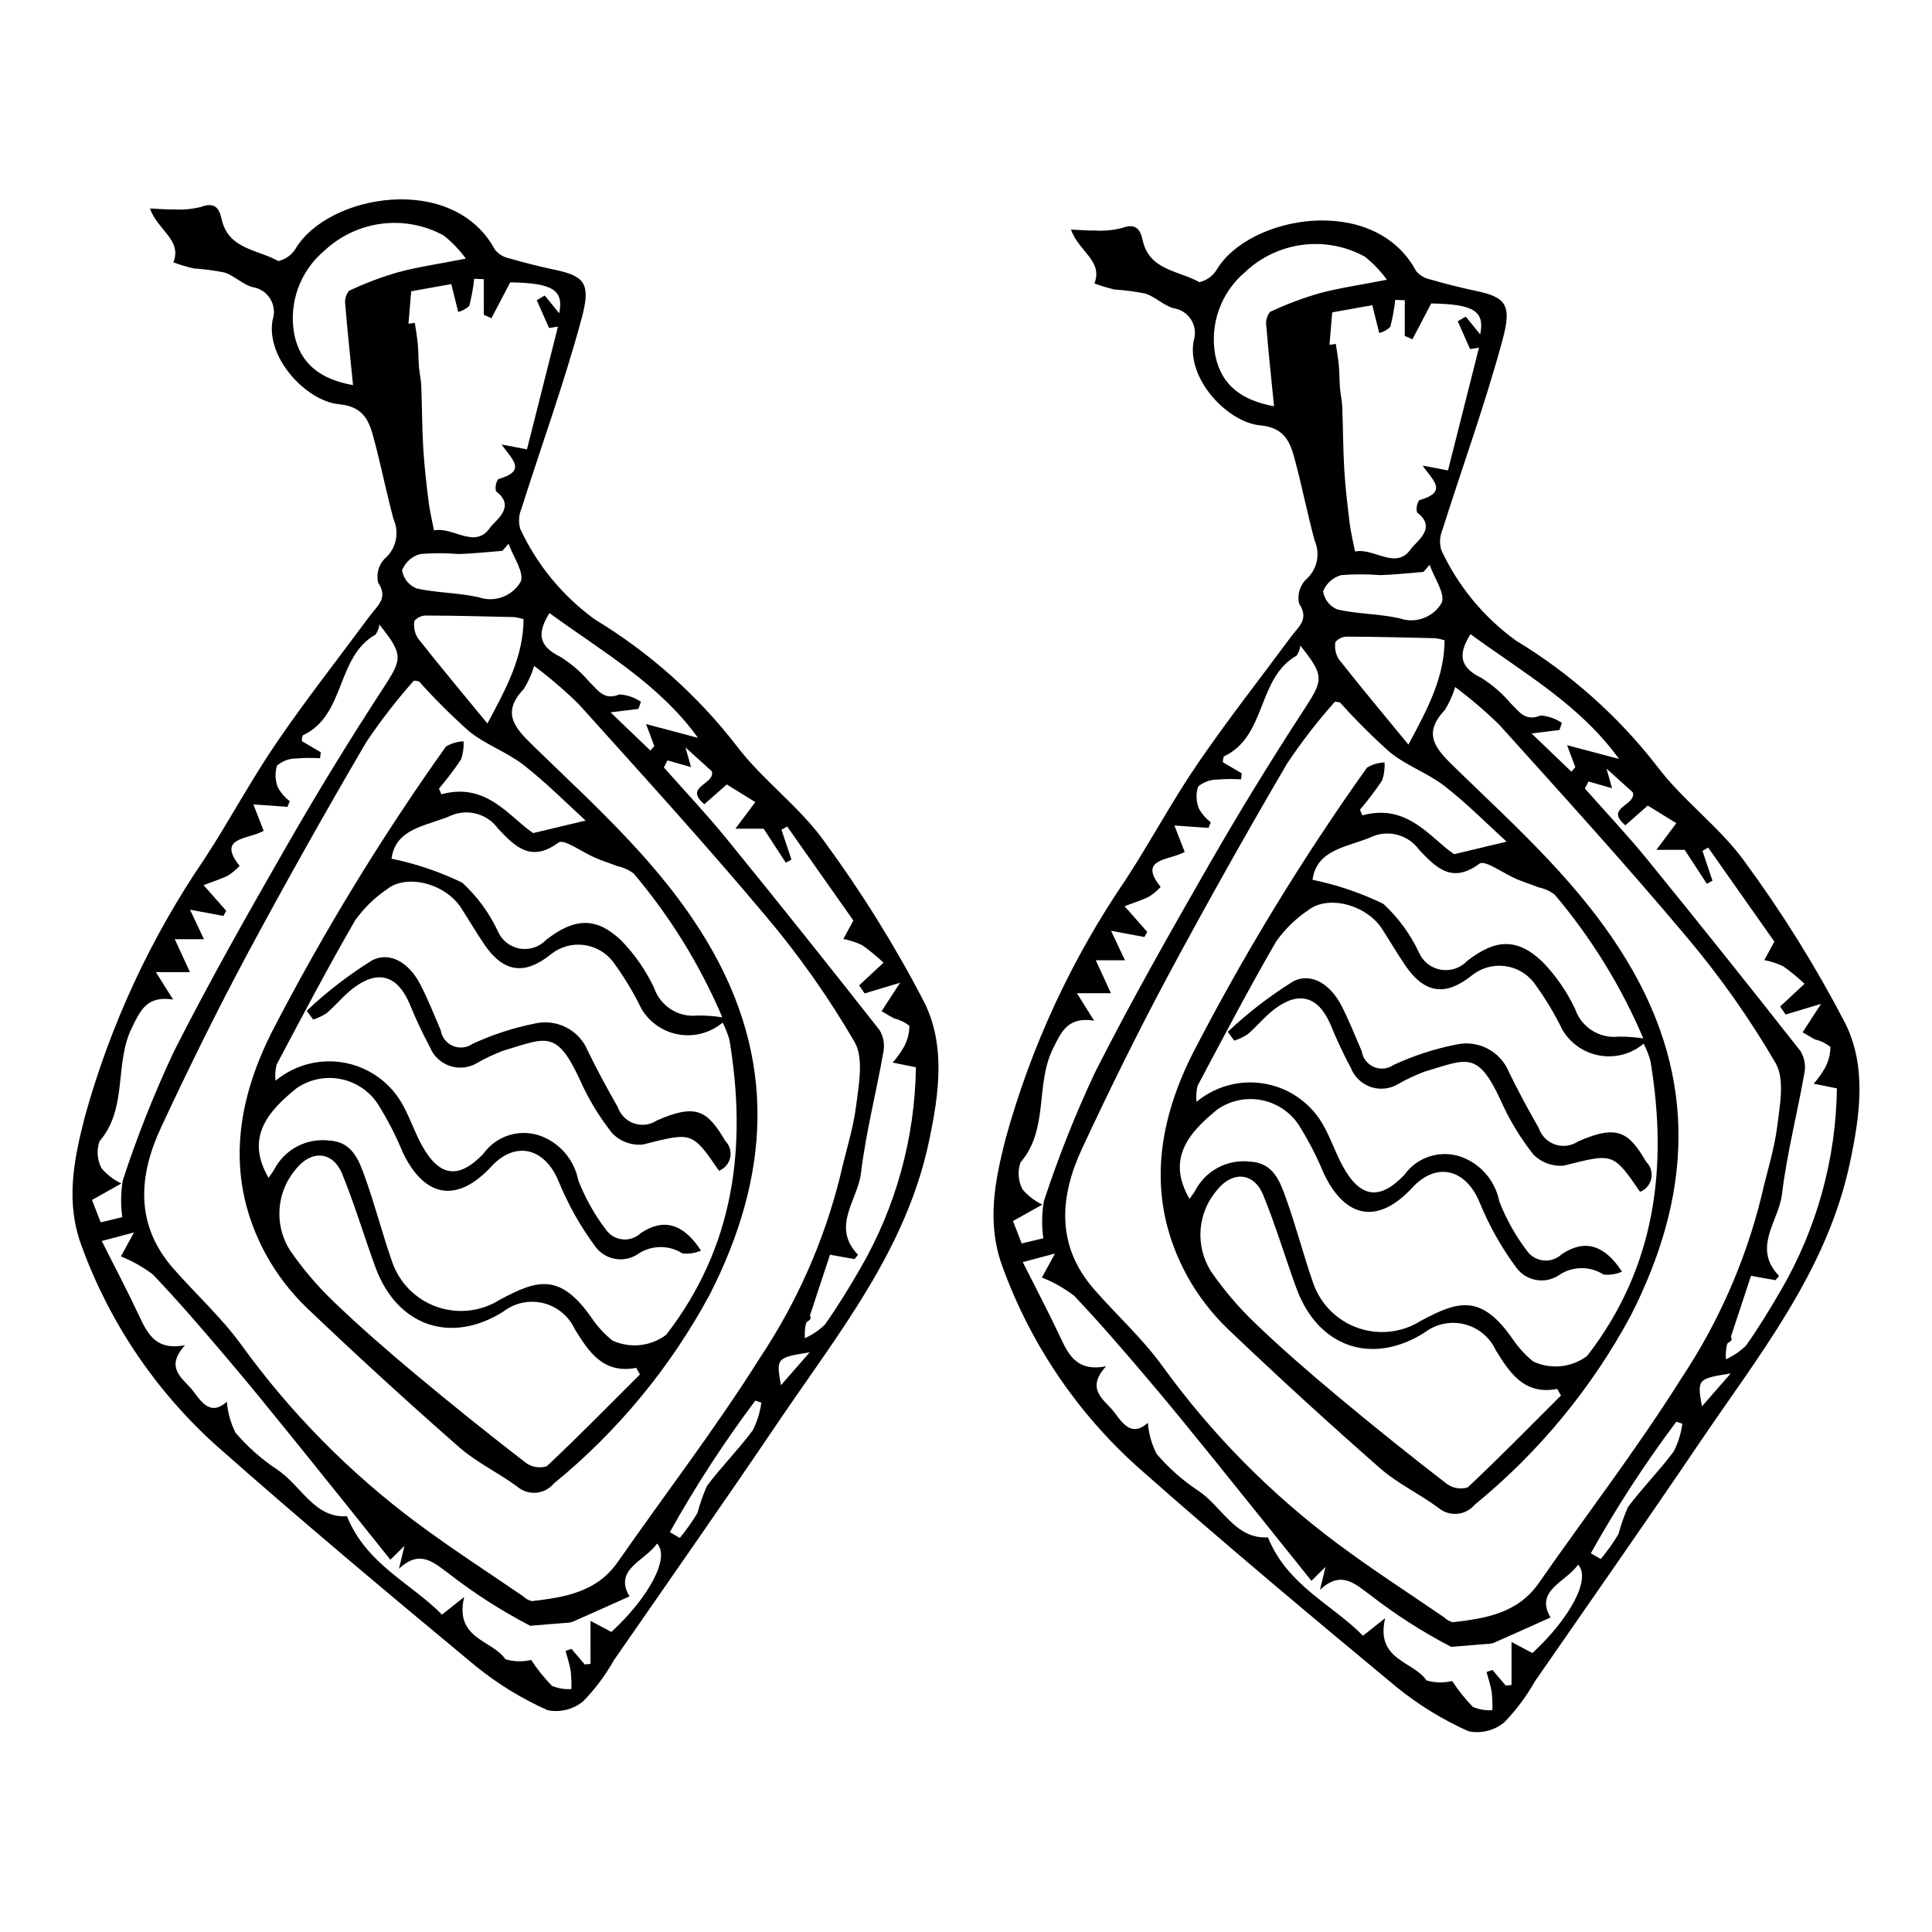
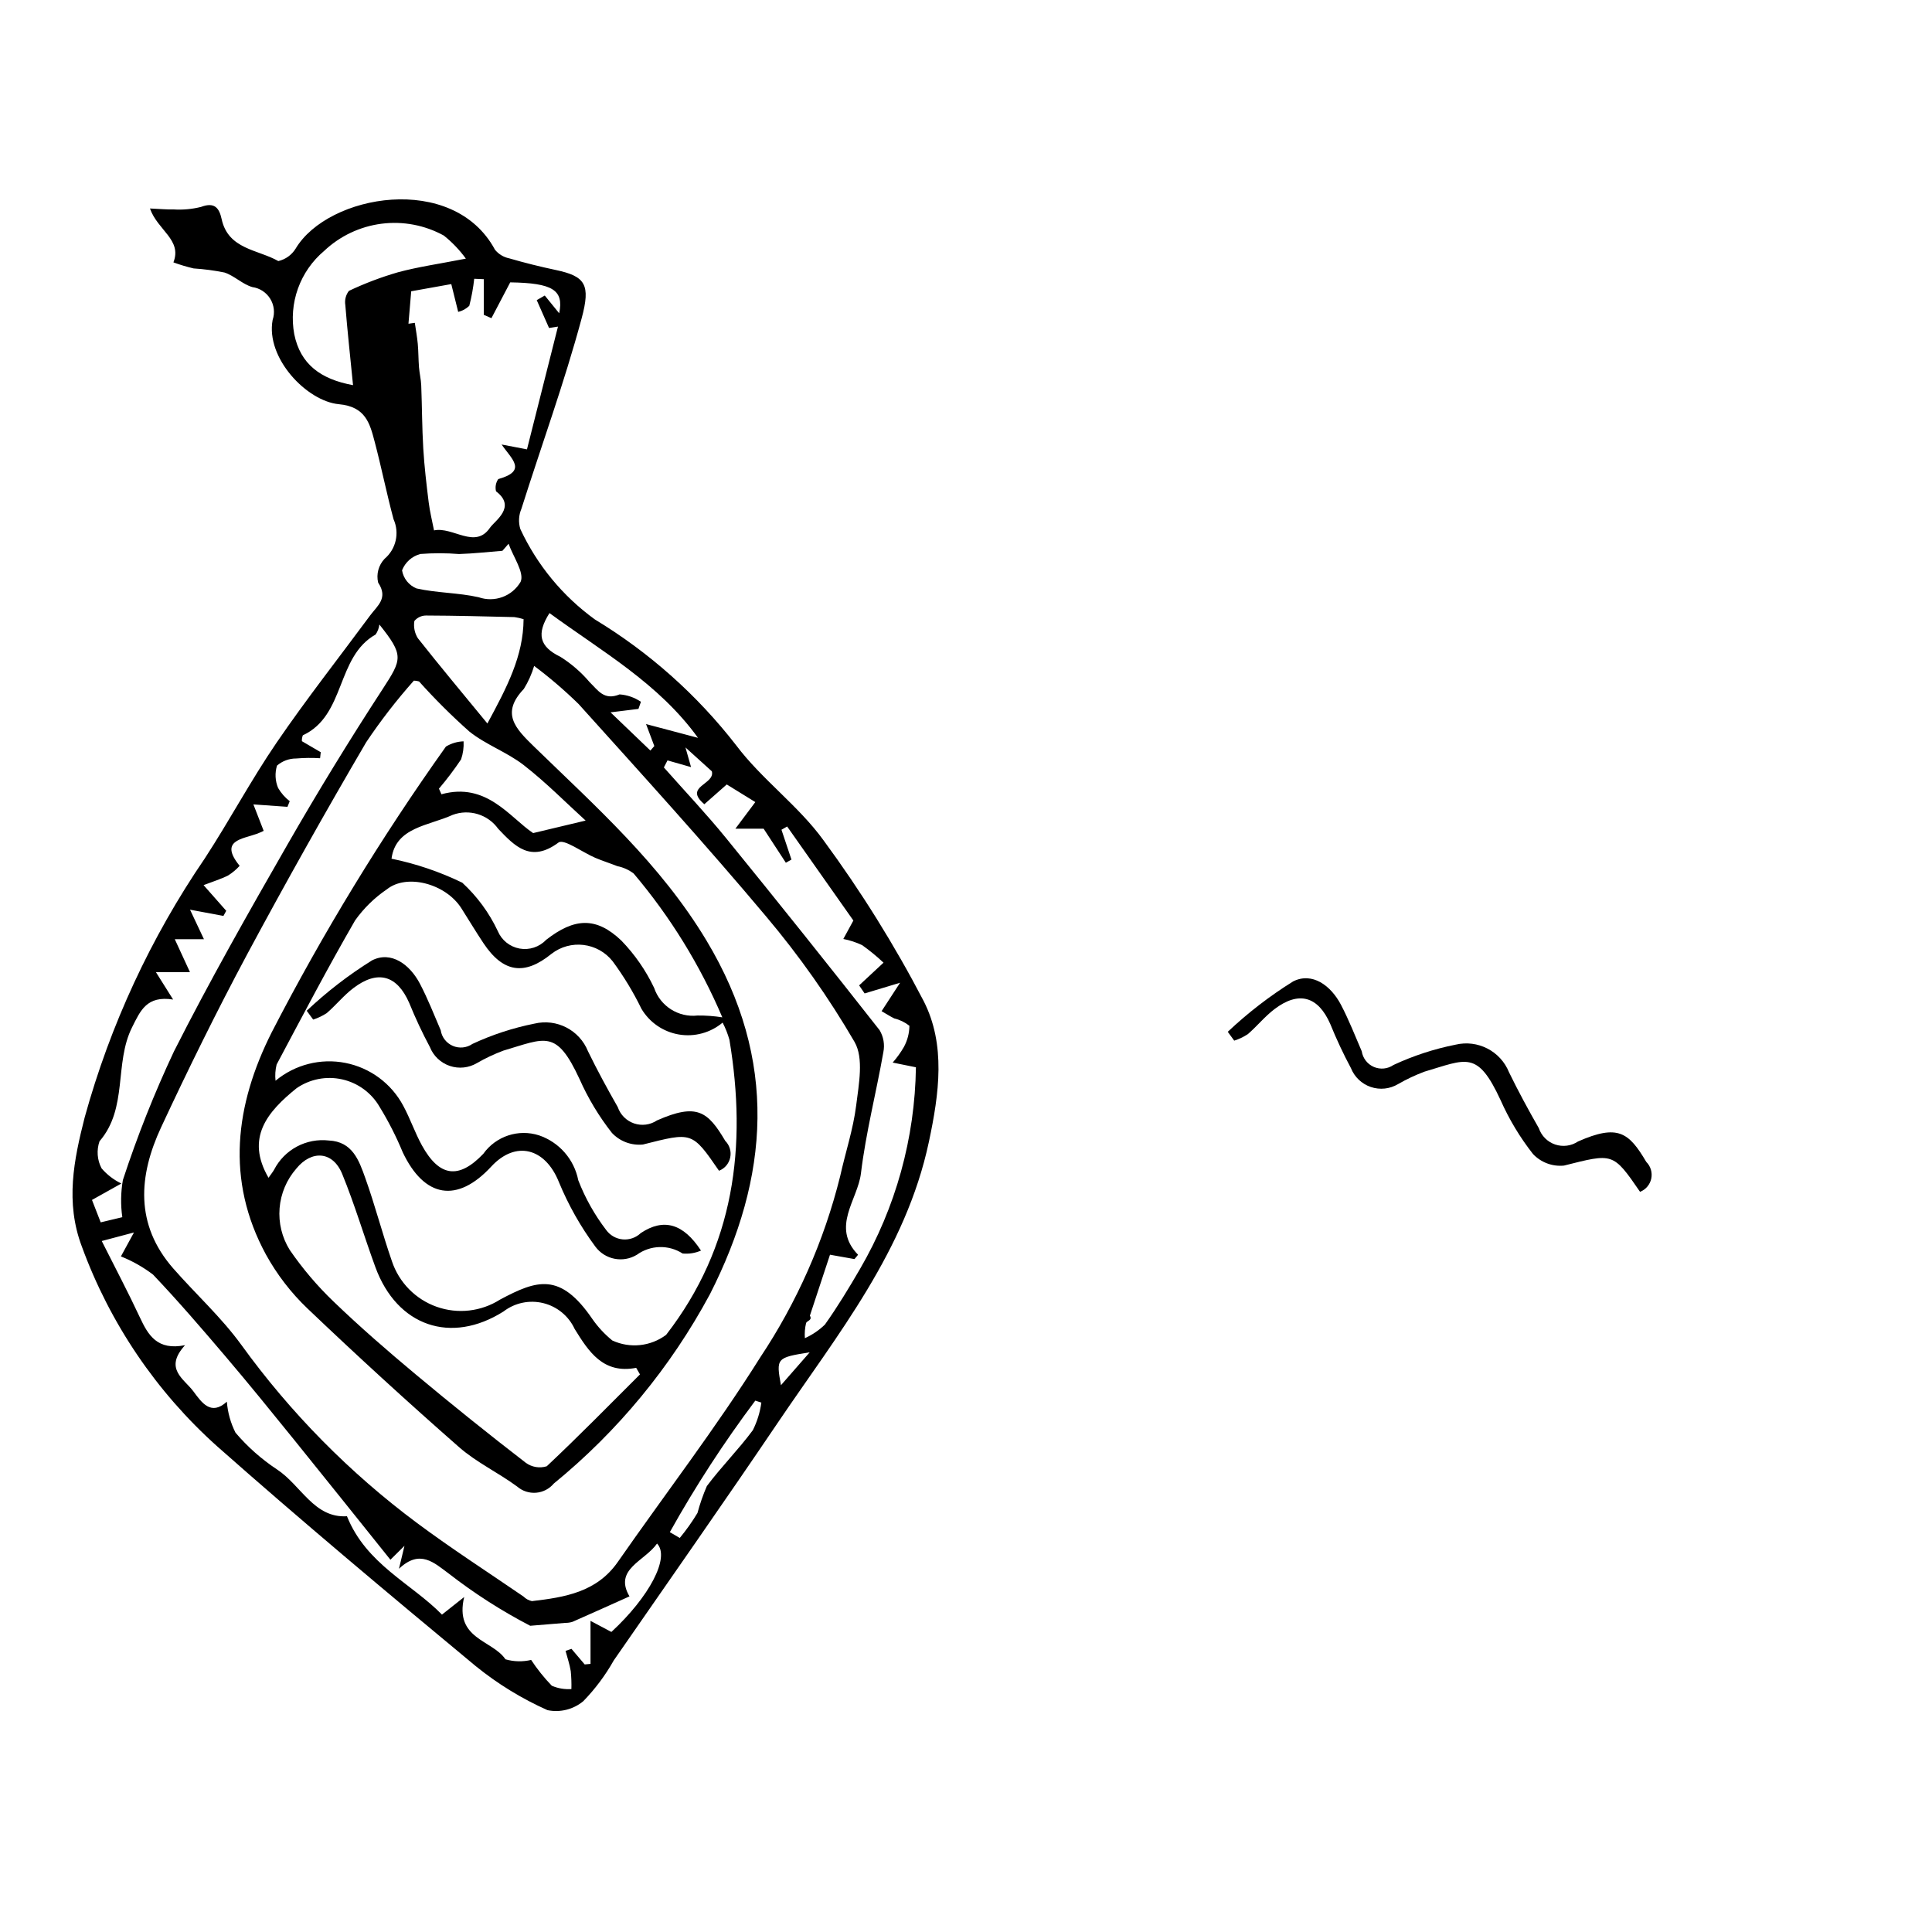
<svg xmlns="http://www.w3.org/2000/svg" fill="#000000" width="800px" height="800px" version="1.1" viewBox="144 144 512 512">
  <g>
-     <path d="m183.74 199.25c2.801 0.125 4.5 0.305 6.191 0.246 2.465 0.16 4.941-0.062 7.336-0.66 3.586-1.348 4.828 0.266 5.469 3.219 1.742 8.055 9.609 8.043 15.023 11.133 1.91-0.445 3.562-1.633 4.59-3.305 8.59-14.414 41.75-20.273 52.82 0.289v0.004c0.957 1.18 2.297 1.988 3.785 2.289 4.062 1.18 8.176 2.207 12.312 3.082 7.914 1.672 9.289 3.875 6.867 12.852-4.582 17.008-10.629 33.617-15.953 50.43-0.723 1.695-0.828 3.594-0.293 5.359 4.438 9.547 11.242 17.801 19.77 23.977 14.41 8.723 27.098 20.02 37.422 33.328 6.824 9.082 16.535 16.027 23.176 25.215 9.922 13.492 18.793 27.727 26.527 42.582 5.894 11.574 4.109 24.488 1.383 37.305-6.129 28.844-24.195 50.992-40.031 74.422-14.293 21.145-28.961 42.031-43.488 63.02-2.211 3.926-4.918 7.551-8.055 10.781-2.637 2.203-6.133 3.082-9.496 2.391-6.828-3.047-13.234-6.977-19.043-11.688-23.055-19.129-46.039-38.363-68.477-58.207h-0.004c-16.129-14.434-28.453-32.621-35.879-52.953-4.449-11.742-2.109-23.047 0.746-34.238v-0.004c6.758-24.48 17.516-47.676 31.84-68.645 6.566-10.07 12.234-20.738 19.012-30.656 7.867-11.512 16.508-22.492 24.797-33.715 1.895-2.562 4.883-4.582 2.117-8.711l0.004 0.004c-0.531-2.254 0.109-4.621 1.699-6.301 3.047-2.574 4.019-6.859 2.383-10.496-1.824-6.789-3.199-13.699-4.992-20.496-1.301-4.938-2.414-9.332-9.488-9.984-8.496-0.785-19.449-12.215-17.562-22.344l0.004-0.004c0.629-1.875 0.391-3.93-0.652-5.609-1.039-1.68-2.773-2.809-4.731-3.082-2.617-0.75-4.781-3.019-7.391-3.863-2.695-0.543-5.426-0.906-8.172-1.082-1.816-0.426-3.602-0.961-5.352-1.605 2.352-5.984-4.191-8.504-6.215-14.277zm69.938 125.13c-4.582 5.152-8.809 10.613-12.645 16.34-10.848 18.52-21.352 37.234-31.516 56.152-8.047 15.047-15.605 30.383-22.812 45.855-5.992 12.859-6.984 25.777 3.207 37.422 5.949 6.793 12.742 12.945 18.012 20.215v-0.004c13.043 18.047 28.77 33.988 46.633 47.281 9.152 6.812 18.77 13.004 28.184 19.465 0.609 0.609 1.383 1.031 2.227 1.211 8.676-1.02 17.164-2.348 22.758-10.383 12.562-18.047 26.012-35.527 37.688-54.125h-0.004c9.793-14.684 16.973-30.945 21.234-48.07 1.387-6.281 3.465-12.461 4.254-18.809 0.695-5.586 2.051-12.508-0.43-16.797h0.004c-6.832-11.734-14.668-22.855-23.422-33.238-16.098-19.184-32.973-37.723-49.734-56.344v0.004c-3.695-3.613-7.625-6.981-11.762-10.078-0.637 2.148-1.555 4.199-2.734 6.102-6.148 6.457-2.266 10.441 2.695 15.266 16.441 15.988 33.484 31.078 45.68 51.359 19.105 31.77 16.711 62.785 0.902 93.863l-0.004-0.004c-10.359 19.25-24.406 36.277-41.34 50.105-1.176 1.402-2.859 2.273-4.684 2.422-1.824 0.148-3.629-0.441-5.012-1.637-4.996-3.684-10.789-6.394-15.418-10.461-13.629-11.957-27.008-24.195-40.141-36.715v0.004c-4.375-4.176-8.086-8.996-11.008-14.293-10.762-19.773-8.141-39.715 1.488-58.863 13.578-26.324 29.016-51.645 46.195-75.773 1.414-0.855 3.027-1.336 4.68-1.391 0.09 1.625-0.137 3.25-0.664 4.785-1.805 2.695-3.762 5.285-5.863 7.758l0.656 1.488c11.973-3.32 18.125 6.16 24.305 10.285l13.91-3.316c-5.195-4.715-10.484-10.098-16.387-14.688-4.441-3.453-10.059-5.406-14.438-8.918l-0.004-0.004c-4.684-4.164-9.129-8.59-13.312-13.258-0.449-0.141-0.91-0.211-1.379-0.215zm-38.516 131.74c0.773-1.105 1.184-1.594 1.484-2.141h-0.004c1.348-2.609 3.453-4.746 6.043-6.129 2.59-1.379 5.539-1.941 8.457-1.605 6.273 0.289 7.988 5.277 9.633 9.859 2.617 7.285 4.539 14.816 7.086 22.125v0.004c1.883 5.637 6.258 10.094 11.859 12.078s11.805 1.277 16.816-1.918c9.734-5.184 15.926-7.328 24.469 5.188 1.484 2.125 3.262 4.031 5.273 5.664 4.664 2.156 10.137 1.582 14.25-1.492 18.117-23.387 21.488-49.93 16.781-78.191v-0.004c-0.445-1.578-1.051-3.106-1.805-4.555-3.219 2.699-7.461 3.852-11.602 3.148s-7.766-3.191-9.91-6.805c-2.152-4.418-4.703-8.633-7.625-12.586-3.953-5.016-11.215-5.891-16.246-1.961-7.168 5.812-12.789 4.953-17.984-2.828-2.027-3.039-3.902-6.176-5.863-9.262-4.156-6.539-14.473-9.277-19.758-5.019l-0.004-0.004c-3.266 2.223-6.109 5.008-8.402 8.227-7.258 12.547-13.988 25.398-20.801 38.199-0.348 1.402-0.445 2.856-0.289 4.293 5.148-4.277 11.945-6.016 18.512-4.723 6.57 1.293 12.207 5.473 15.348 11.383 1.836 3.394 3.078 7.113 4.941 10.488 4.59 8.32 9.734 9.078 16.281 2.199h-0.004c3.336-4.664 9.309-6.633 14.766-4.867 2.621 0.895 4.965 2.465 6.785 4.551 1.824 2.09 3.062 4.617 3.598 7.336 1.828 4.723 4.316 9.164 7.394 13.184 1.039 1.43 2.644 2.34 4.402 2.496 1.762 0.156 3.504-0.457 4.777-1.68 6.062-4.027 11.266-2.523 15.953 4.644-1.531 0.668-3.207 0.938-4.871 0.777-3.723-2.394-8.535-2.266-12.121 0.332-3.672 2.238-8.449 1.301-11.004-2.16-3.914-5.285-7.156-11.031-9.664-17.113-3.617-9.023-11.43-11.121-17.93-4.094-9.02 9.754-17.715 8.316-23.469-3.82l0.004 0.004c-1.719-4.16-3.766-8.176-6.117-12.008-2.144-3.711-5.746-6.352-9.926-7.289-4.18-0.938-8.562-0.086-12.09 2.352-7.715 6.223-13.574 13.129-7.426 23.723zm98.441 52.113-1.008-1.742c-8.781 1.703-12.621-4.359-16.301-10.297v0.004c-1.586-3.434-4.648-5.953-8.316-6.856-3.672-0.902-7.551-0.086-10.547 2.219-13.918 8.797-28.191 3.914-33.934-11.711-3.019-8.223-5.496-16.656-8.816-24.75-2.469-6.019-8.086-6.41-12.168-1.391h0.004c-2.559 2.93-4.109 6.602-4.422 10.48-0.312 3.875 0.629 7.75 2.684 11.055 3.402 4.953 7.305 9.547 11.645 13.707 6.981 6.715 14.316 13.078 21.754 19.289 9.566 7.992 19.289 15.797 29.164 23.414l0.004 0.004c1.598 1.164 3.656 1.508 5.547 0.922 8.426-7.914 16.52-16.18 24.711-24.348zm-41.398-290.25-2.535-0.105h0.004c-0.262 2.418-0.699 4.812-1.309 7.168-0.816 0.789-1.832 1.348-2.938 1.613l-1.832-7.371c-3.668 0.656-7.519 1.348-10.621 1.902l-0.727 8.602 1.684-0.234c0.27 1.855 0.613 3.703 0.785 5.566 0.188 2.062 0.16 4.144 0.324 6.207 0.129 1.605 0.527 3.199 0.59 4.805 0.219 5.578 0.211 11.172 0.543 16.742 0.285 4.758 0.848 9.508 1.434 14.242 0.309 2.5 0.934 4.961 1.414 7.441 5.027-1.051 10.871 5.07 14.816-0.684 1.309-1.906 7.117-5.516 1.609-9.676l0.008 0.004c-0.277-1.117-0.062-2.293 0.586-3.238 7.812-2.199 3.531-5.293 0.895-9.168l6.719 1.285c2.707-10.723 5.461-21.629 8.215-32.531l-2.363 0.371-3.266-7.383 2.129-1.223 3.824 4.707c1.281-6.203-1.785-8.02-12.98-8.195-1.797 3.426-3.387 6.461-4.977 9.492l-2.027-0.887zm-101.24 254.9c3.637 7.238 7.035 13.664 10.105 20.242 2.211 4.738 4.621 8.836 11.973 7.363-5.695 6.246-0.246 8.926 2.207 12.234 2.207 2.973 4.644 6.578 8.867 2.746h0.004c0.223 2.856 1 5.644 2.289 8.203 3.188 3.75 6.887 7.027 10.992 9.742 6.394 4.191 9.828 12.965 18.547 12.406 5.133 12.77 17.105 17.82 25.18 26.07 2.191-1.738 3.504-2.777 5.883-4.664-2.656 11.203 7.496 11.344 10.941 16.512v-0.004c2.215 0.641 4.562 0.699 6.805 0.164 1.609 2.445 3.441 4.734 5.477 6.84 1.633 0.707 3.414 1.008 5.191 0.879 0.047-1.582-0.012-3.164-0.168-4.738-0.293-1.82-0.906-3.59-1.379-5.379l1.566-0.539 3.508 4.133 1.543-0.145-0.004-11.398c2.117 1.121 3.894 2.066 5.531 2.934 10.035-9.262 15.609-19.762 12.102-23.426-3.266 4.688-11.555 6.781-7.305 14-5.078 2.277-10.07 4.535-15.086 6.738h0.004c-0.617 0.195-1.262 0.293-1.91 0.285-3.106 0.266-6.211 0.512-9.312 0.766h-0.004c-7.586-3.941-14.801-8.562-21.551-13.809-3.93-2.891-7.656-6.582-13.234-1.293l1.465-6.09-3.727 3.691c-8.531-10.637-17.031-21.297-25.605-31.895-5.961-7.367-11.926-14.734-18.066-21.949-6.254-7.356-12.559-14.688-19.203-21.684l0.004-0.008c-2.617-1.996-5.492-3.629-8.551-4.848l3.457-6.344zm5.445-6.316h0.004c-0.465-3.269-0.414-6.59 0.152-9.844 3.809-11.621 8.324-23 13.527-34.07 9.406-18.594 19.711-36.75 30.086-54.832 8.016-13.965 16.422-27.699 25.223-41.203 5.18-7.969 5.664-8.938-0.863-17.117v-0.004c-0.109 0.953-0.449 1.863-0.992 2.652-10.547 5.945-7.891 21.418-19.293 26.719-0.191 0.492-0.277 1.023-0.246 1.555 1.602 0.938 3.301 1.93 4.996 2.922l-0.18 1.598v-0.004c-2.117-0.129-4.238-0.105-6.348 0.07-1.859-0.004-3.66 0.664-5.066 1.883-0.602 1.953-0.496 4.059 0.301 5.941 0.789 1.352 1.832 2.539 3.07 3.492l-0.602 1.492c-2.703-0.191-5.406-0.383-9.027-0.641l2.727 7.012c-0.582 0.258-1.145 0.547-1.734 0.758-4.027 1.449-10.117 1.773-4.637 8.504-0.887 0.98-1.902 1.832-3.023 2.539-1.906 0.973-3.988 1.598-6.535 2.578l6.004 6.805-0.742 1.355c-2.625-0.488-5.246-0.98-8.852-1.652l3.688 7.824h-7.727l4.019 8.723-9.027-0.004 4.566 7.269c-6.988-1.078-8.641 2.887-10.879 7.363-4.781 9.555-1.039 21.379-8.617 30.188l-0.004-0.004c-0.824 2.363-0.633 4.961 0.531 7.176 1.449 1.695 3.238 3.07 5.254 4.031l-7.789 4.356 2.312 5.938zm159.01-52.957 0.004-0.004c-5.875-13.809-13.793-26.656-23.488-38.109-1.273-0.973-2.75-1.641-4.32-1.953-1.941-0.766-3.941-1.398-5.859-2.211-3.363-1.422-8.309-5.121-9.754-4.047-7.332 5.449-11.57 0.984-15.953-3.625h-0.004c-2.731-3.832-7.699-5.352-12.105-3.703-6.293 2.894-15.078 3.219-16.184 11.605 6.488 1.332 12.789 3.469 18.75 6.359 3.941 3.629 7.141 7.984 9.418 12.832 1.02 2.418 3.191 4.156 5.773 4.625 2.582 0.465 5.223-0.398 7.027-2.305 7.496-5.856 13.285-6.168 19.969 0.215v0.004c3.547 3.668 6.469 7.891 8.656 12.5 1.637 4.852 6.434 7.902 11.52 7.332 2.195-0.023 4.387 0.141 6.555 0.48zm-14.523-68.098-0.965 1.867c5.516 6.238 11.254 12.301 16.508 18.754 13.703 16.84 27.258 33.793 40.664 50.871 1.047 1.754 1.402 3.836 0.996 5.84-1.887 10.719-4.637 21.312-5.938 32.09-0.852 7.07-7.977 14.176-0.77 21.586-0.301 0.398-0.617 0.781-0.953 1.148l-6.481-1.156c-1.848 5.602-3.59 10.879-5.332 16.156 0.727 1.227-0.766 1.336-1 1.934-0.316 1.32-0.426 2.68-0.324 4.031 1.961-0.887 3.758-2.106 5.305-3.602 3.367-4.734 6.391-9.73 9.316-14.762 9.449-16.242 14.547-34.645 14.805-53.43l-6.152-1.246h-0.004c1.121-1.273 2.113-2.656 2.965-4.125 0.941-1.727 1.445-3.656 1.469-5.625-1.184-0.934-2.559-1.602-4.023-1.953-1.191-0.602-2.32-1.328-3.352-1.922 1.582-2.43 2.82-4.336 4.906-7.535l-9.398 2.836-1.461-2.133 6.465-6.016h0.004c-1.777-1.676-3.668-3.227-5.656-4.644-1.594-0.754-3.273-1.305-5-1.641l2.664-4.887c-5.777-8.207-11.664-16.562-17.547-24.918l-1.508 0.859 2.648 7.914-1.488 0.828c-1.961-3.004-3.922-6.008-5.883-9.012h-7.492l5.285-7.059-7.57-4.672-5.938 5.238c-5.652-4.766 2.93-5.188 1.984-8.727l-6.988-6.32 1.477 5.211zm-83.336-99.438c-0.762-7.672-1.5-14.453-2.047-21.246v-0.004c-0.215-1.324 0.133-2.68 0.957-3.742 4.207-1.992 8.566-3.644 13.039-4.938 5.316-1.43 10.809-2.203 17.953-3.602-1.668-2.297-3.637-4.356-5.856-6.125-5.035-2.762-10.816-3.856-16.512-3.125-5.695 0.734-11.016 3.254-15.188 7.199-3.152 2.652-5.547 6.09-6.941 9.969-1.391 3.875-1.73 8.055-0.984 12.105 1.609 7.906 6.914 11.918 15.578 13.508zm35.605 89.66c5.231-9.688 9.523-17.867 9.59-27.645v-0.004c-0.793-0.246-1.602-0.43-2.422-0.547-7.801-0.184-15.602-0.391-23.406-0.418-1.203-0.004-2.344 0.527-3.113 1.449-0.258 1.578 0.066 3.195 0.91 4.551 5.785 7.336 11.785 14.504 18.438 22.609zm16.457-29.262c-3.512 5.547-2.672 8.887 2.856 11.574v-0.004c2.926 1.836 5.551 4.109 7.785 6.742 2.231 2.164 3.812 4.926 7.934 3.238 2.027 0.141 3.977 0.82 5.656 1.961l-0.656 1.883-7.398 0.914c4.09 3.922 7.328 7.023 10.562 10.125l1.043-1.191-2.191-5.824c5.055 1.34 9.414 2.496 13.77 3.648-10.422-14.43-25.316-22.797-39.363-33.066zm-10.84-18.375-1.637 1.871c-3.816 0.301-7.629 0.738-11.453 0.855v0.004c-3.426-0.273-6.867-0.281-10.293-0.016-2.215 0.59-4.016 2.199-4.852 4.332 0.359 2.156 1.809 3.969 3.828 4.797 5.387 1.215 11.066 1.117 16.453 2.332v-0.004c4.207 1.484 8.879-0.223 11.137-4.07 1.078-2.406-1.98-6.668-3.184-10.102zm42.727 261.94 2.633 1.535 0.004 0.004c1.727-2.086 3.293-4.297 4.691-6.617 0.656-2.434 1.484-4.816 2.488-7.133 3.82-5.117 8.391-9.676 12.188-14.812 1.148-2.297 1.91-4.766 2.254-7.312l-1.609-0.52c-8.32 11.098-15.887 22.742-22.645 34.855zm29.449-38.938 7.621-8.715c-8.801 1.387-8.926 1.527-7.617 8.715z" />
+     <path d="m183.74 199.25c2.801 0.125 4.5 0.305 6.191 0.246 2.465 0.16 4.941-0.062 7.336-0.66 3.586-1.348 4.828 0.266 5.469 3.219 1.742 8.055 9.609 8.043 15.023 11.133 1.91-0.445 3.562-1.633 4.59-3.305 8.59-14.414 41.75-20.273 52.82 0.289v0.004c0.957 1.18 2.297 1.988 3.785 2.289 4.062 1.18 8.176 2.207 12.312 3.082 7.914 1.672 9.289 3.875 6.867 12.852-4.582 17.008-10.629 33.617-15.953 50.43-0.723 1.695-0.828 3.594-0.293 5.359 4.438 9.547 11.242 17.801 19.77 23.977 14.41 8.723 27.098 20.02 37.422 33.328 6.824 9.082 16.535 16.027 23.176 25.215 9.922 13.492 18.793 27.727 26.527 42.582 5.894 11.574 4.109 24.488 1.383 37.305-6.129 28.844-24.195 50.992-40.031 74.422-14.293 21.145-28.961 42.031-43.488 63.02-2.211 3.926-4.918 7.551-8.055 10.781-2.637 2.203-6.133 3.082-9.496 2.391-6.828-3.047-13.234-6.977-19.043-11.688-23.055-19.129-46.039-38.363-68.477-58.207c-16.129-14.434-28.453-32.621-35.879-52.953-4.449-11.742-2.109-23.047 0.746-34.238v-0.004c6.758-24.48 17.516-47.676 31.84-68.645 6.566-10.07 12.234-20.738 19.012-30.656 7.867-11.512 16.508-22.492 24.797-33.715 1.895-2.562 4.883-4.582 2.117-8.711l0.004 0.004c-0.531-2.254 0.109-4.621 1.699-6.301 3.047-2.574 4.019-6.859 2.383-10.496-1.824-6.789-3.199-13.699-4.992-20.496-1.301-4.938-2.414-9.332-9.488-9.984-8.496-0.785-19.449-12.215-17.562-22.344l0.004-0.004c0.629-1.875 0.391-3.93-0.652-5.609-1.039-1.68-2.773-2.809-4.731-3.082-2.617-0.75-4.781-3.019-7.391-3.863-2.695-0.543-5.426-0.906-8.172-1.082-1.816-0.426-3.602-0.961-5.352-1.605 2.352-5.984-4.191-8.504-6.215-14.277zm69.938 125.13c-4.582 5.152-8.809 10.613-12.645 16.34-10.848 18.52-21.352 37.234-31.516 56.152-8.047 15.047-15.605 30.383-22.812 45.855-5.992 12.859-6.984 25.777 3.207 37.422 5.949 6.793 12.742 12.945 18.012 20.215v-0.004c13.043 18.047 28.77 33.988 46.633 47.281 9.152 6.812 18.77 13.004 28.184 19.465 0.609 0.609 1.383 1.031 2.227 1.211 8.676-1.02 17.164-2.348 22.758-10.383 12.562-18.047 26.012-35.527 37.688-54.125h-0.004c9.793-14.684 16.973-30.945 21.234-48.07 1.387-6.281 3.465-12.461 4.254-18.809 0.695-5.586 2.051-12.508-0.43-16.797h0.004c-6.832-11.734-14.668-22.855-23.422-33.238-16.098-19.184-32.973-37.723-49.734-56.344v0.004c-3.695-3.613-7.625-6.981-11.762-10.078-0.637 2.148-1.555 4.199-2.734 6.102-6.148 6.457-2.266 10.441 2.695 15.266 16.441 15.988 33.484 31.078 45.68 51.359 19.105 31.77 16.711 62.785 0.902 93.863l-0.004-0.004c-10.359 19.25-24.406 36.277-41.34 50.105-1.176 1.402-2.859 2.273-4.684 2.422-1.824 0.148-3.629-0.441-5.012-1.637-4.996-3.684-10.789-6.394-15.418-10.461-13.629-11.957-27.008-24.195-40.141-36.715v0.004c-4.375-4.176-8.086-8.996-11.008-14.293-10.762-19.773-8.141-39.715 1.488-58.863 13.578-26.324 29.016-51.645 46.195-75.773 1.414-0.855 3.027-1.336 4.68-1.391 0.09 1.625-0.137 3.25-0.664 4.785-1.805 2.695-3.762 5.285-5.863 7.758l0.656 1.488c11.973-3.32 18.125 6.16 24.305 10.285l13.91-3.316c-5.195-4.715-10.484-10.098-16.387-14.688-4.441-3.453-10.059-5.406-14.438-8.918l-0.004-0.004c-4.684-4.164-9.129-8.59-13.312-13.258-0.449-0.141-0.91-0.211-1.379-0.215zm-38.516 131.74c0.773-1.105 1.184-1.594 1.484-2.141h-0.004c1.348-2.609 3.453-4.746 6.043-6.129 2.59-1.379 5.539-1.941 8.457-1.605 6.273 0.289 7.988 5.277 9.633 9.859 2.617 7.285 4.539 14.816 7.086 22.125v0.004c1.883 5.637 6.258 10.094 11.859 12.078s11.805 1.277 16.816-1.918c9.734-5.184 15.926-7.328 24.469 5.188 1.484 2.125 3.262 4.031 5.273 5.664 4.664 2.156 10.137 1.582 14.25-1.492 18.117-23.387 21.488-49.93 16.781-78.191v-0.004c-0.445-1.578-1.051-3.106-1.805-4.555-3.219 2.699-7.461 3.852-11.602 3.148s-7.766-3.191-9.91-6.805c-2.152-4.418-4.703-8.633-7.625-12.586-3.953-5.016-11.215-5.891-16.246-1.961-7.168 5.812-12.789 4.953-17.984-2.828-2.027-3.039-3.902-6.176-5.863-9.262-4.156-6.539-14.473-9.277-19.758-5.019l-0.004-0.004c-3.266 2.223-6.109 5.008-8.402 8.227-7.258 12.547-13.988 25.398-20.801 38.199-0.348 1.402-0.445 2.856-0.289 4.293 5.148-4.277 11.945-6.016 18.512-4.723 6.57 1.293 12.207 5.473 15.348 11.383 1.836 3.394 3.078 7.113 4.941 10.488 4.59 8.32 9.734 9.078 16.281 2.199h-0.004c3.336-4.664 9.309-6.633 14.766-4.867 2.621 0.895 4.965 2.465 6.785 4.551 1.824 2.09 3.062 4.617 3.598 7.336 1.828 4.723 4.316 9.164 7.394 13.184 1.039 1.43 2.644 2.34 4.402 2.496 1.762 0.156 3.504-0.457 4.777-1.68 6.062-4.027 11.266-2.523 15.953 4.644-1.531 0.668-3.207 0.938-4.871 0.777-3.723-2.394-8.535-2.266-12.121 0.332-3.672 2.238-8.449 1.301-11.004-2.16-3.914-5.285-7.156-11.031-9.664-17.113-3.617-9.023-11.43-11.121-17.93-4.094-9.02 9.754-17.715 8.316-23.469-3.82l0.004 0.004c-1.719-4.16-3.766-8.176-6.117-12.008-2.144-3.711-5.746-6.352-9.926-7.289-4.18-0.938-8.562-0.086-12.09 2.352-7.715 6.223-13.574 13.129-7.426 23.723zm98.441 52.113-1.008-1.742c-8.781 1.703-12.621-4.359-16.301-10.297v0.004c-1.586-3.434-4.648-5.953-8.316-6.856-3.672-0.902-7.551-0.086-10.547 2.219-13.918 8.797-28.191 3.914-33.934-11.711-3.019-8.223-5.496-16.656-8.816-24.75-2.469-6.019-8.086-6.41-12.168-1.391h0.004c-2.559 2.93-4.109 6.602-4.422 10.48-0.312 3.875 0.629 7.75 2.684 11.055 3.402 4.953 7.305 9.547 11.645 13.707 6.981 6.715 14.316 13.078 21.754 19.289 9.566 7.992 19.289 15.797 29.164 23.414l0.004 0.004c1.598 1.164 3.656 1.508 5.547 0.922 8.426-7.914 16.52-16.18 24.711-24.348zm-41.398-290.25-2.535-0.105h0.004c-0.262 2.418-0.699 4.812-1.309 7.168-0.816 0.789-1.832 1.348-2.938 1.613l-1.832-7.371c-3.668 0.656-7.519 1.348-10.621 1.902l-0.727 8.602 1.684-0.234c0.27 1.855 0.613 3.703 0.785 5.566 0.188 2.062 0.16 4.144 0.324 6.207 0.129 1.605 0.527 3.199 0.59 4.805 0.219 5.578 0.211 11.172 0.543 16.742 0.285 4.758 0.848 9.508 1.434 14.242 0.309 2.5 0.934 4.961 1.414 7.441 5.027-1.051 10.871 5.07 14.816-0.684 1.309-1.906 7.117-5.516 1.609-9.676l0.008 0.004c-0.277-1.117-0.062-2.293 0.586-3.238 7.812-2.199 3.531-5.293 0.895-9.168l6.719 1.285c2.707-10.723 5.461-21.629 8.215-32.531l-2.363 0.371-3.266-7.383 2.129-1.223 3.824 4.707c1.281-6.203-1.785-8.02-12.98-8.195-1.797 3.426-3.387 6.461-4.977 9.492l-2.027-0.887zm-101.24 254.9c3.637 7.238 7.035 13.664 10.105 20.242 2.211 4.738 4.621 8.836 11.973 7.363-5.695 6.246-0.246 8.926 2.207 12.234 2.207 2.973 4.644 6.578 8.867 2.746h0.004c0.223 2.856 1 5.644 2.289 8.203 3.188 3.75 6.887 7.027 10.992 9.742 6.394 4.191 9.828 12.965 18.547 12.406 5.133 12.77 17.105 17.82 25.18 26.07 2.191-1.738 3.504-2.777 5.883-4.664-2.656 11.203 7.496 11.344 10.941 16.512v-0.004c2.215 0.641 4.562 0.699 6.805 0.164 1.609 2.445 3.441 4.734 5.477 6.84 1.633 0.707 3.414 1.008 5.191 0.879 0.047-1.582-0.012-3.164-0.168-4.738-0.293-1.82-0.906-3.59-1.379-5.379l1.566-0.539 3.508 4.133 1.543-0.145-0.004-11.398c2.117 1.121 3.894 2.066 5.531 2.934 10.035-9.262 15.609-19.762 12.102-23.426-3.266 4.688-11.555 6.781-7.305 14-5.078 2.277-10.07 4.535-15.086 6.738h0.004c-0.617 0.195-1.262 0.293-1.91 0.285-3.106 0.266-6.211 0.512-9.312 0.766h-0.004c-7.586-3.941-14.801-8.562-21.551-13.809-3.93-2.891-7.656-6.582-13.234-1.293l1.465-6.09-3.727 3.691c-8.531-10.637-17.031-21.297-25.605-31.895-5.961-7.367-11.926-14.734-18.066-21.949-6.254-7.356-12.559-14.688-19.203-21.684l0.004-0.008c-2.617-1.996-5.492-3.629-8.551-4.848l3.457-6.344zm5.445-6.316h0.004c-0.465-3.269-0.414-6.59 0.152-9.844 3.809-11.621 8.324-23 13.527-34.07 9.406-18.594 19.711-36.75 30.086-54.832 8.016-13.965 16.422-27.699 25.223-41.203 5.18-7.969 5.664-8.938-0.863-17.117v-0.004c-0.109 0.953-0.449 1.863-0.992 2.652-10.547 5.945-7.891 21.418-19.293 26.719-0.191 0.492-0.277 1.023-0.246 1.555 1.602 0.938 3.301 1.93 4.996 2.922l-0.18 1.598v-0.004c-2.117-0.129-4.238-0.105-6.348 0.07-1.859-0.004-3.66 0.664-5.066 1.883-0.602 1.953-0.496 4.059 0.301 5.941 0.789 1.352 1.832 2.539 3.07 3.492l-0.602 1.492c-2.703-0.191-5.406-0.383-9.027-0.641l2.727 7.012c-0.582 0.258-1.145 0.547-1.734 0.758-4.027 1.449-10.117 1.773-4.637 8.504-0.887 0.98-1.902 1.832-3.023 2.539-1.906 0.973-3.988 1.598-6.535 2.578l6.004 6.805-0.742 1.355c-2.625-0.488-5.246-0.98-8.852-1.652l3.688 7.824h-7.727l4.019 8.723-9.027-0.004 4.566 7.269c-6.988-1.078-8.641 2.887-10.879 7.363-4.781 9.555-1.039 21.379-8.617 30.188l-0.004-0.004c-0.824 2.363-0.633 4.961 0.531 7.176 1.449 1.695 3.238 3.07 5.254 4.031l-7.789 4.356 2.312 5.938zm159.01-52.957 0.004-0.004c-5.875-13.809-13.793-26.656-23.488-38.109-1.273-0.973-2.75-1.641-4.32-1.953-1.941-0.766-3.941-1.398-5.859-2.211-3.363-1.422-8.309-5.121-9.754-4.047-7.332 5.449-11.57 0.984-15.953-3.625h-0.004c-2.731-3.832-7.699-5.352-12.105-3.703-6.293 2.894-15.078 3.219-16.184 11.605 6.488 1.332 12.789 3.469 18.75 6.359 3.941 3.629 7.141 7.984 9.418 12.832 1.02 2.418 3.191 4.156 5.773 4.625 2.582 0.465 5.223-0.398 7.027-2.305 7.496-5.856 13.285-6.168 19.969 0.215v0.004c3.547 3.668 6.469 7.891 8.656 12.5 1.637 4.852 6.434 7.902 11.52 7.332 2.195-0.023 4.387 0.141 6.555 0.48zm-14.523-68.098-0.965 1.867c5.516 6.238 11.254 12.301 16.508 18.754 13.703 16.84 27.258 33.793 40.664 50.871 1.047 1.754 1.402 3.836 0.996 5.84-1.887 10.719-4.637 21.312-5.938 32.09-0.852 7.07-7.977 14.176-0.77 21.586-0.301 0.398-0.617 0.781-0.953 1.148l-6.481-1.156c-1.848 5.602-3.59 10.879-5.332 16.156 0.727 1.227-0.766 1.336-1 1.934-0.316 1.32-0.426 2.68-0.324 4.031 1.961-0.887 3.758-2.106 5.305-3.602 3.367-4.734 6.391-9.73 9.316-14.762 9.449-16.242 14.547-34.645 14.805-53.43l-6.152-1.246h-0.004c1.121-1.273 2.113-2.656 2.965-4.125 0.941-1.727 1.445-3.656 1.469-5.625-1.184-0.934-2.559-1.602-4.023-1.953-1.191-0.602-2.32-1.328-3.352-1.922 1.582-2.43 2.82-4.336 4.906-7.535l-9.398 2.836-1.461-2.133 6.465-6.016h0.004c-1.777-1.676-3.668-3.227-5.656-4.644-1.594-0.754-3.273-1.305-5-1.641l2.664-4.887c-5.777-8.207-11.664-16.562-17.547-24.918l-1.508 0.859 2.648 7.914-1.488 0.828c-1.961-3.004-3.922-6.008-5.883-9.012h-7.492l5.285-7.059-7.57-4.672-5.938 5.238c-5.652-4.766 2.93-5.188 1.984-8.727l-6.988-6.32 1.477 5.211zm-83.336-99.438c-0.762-7.672-1.5-14.453-2.047-21.246v-0.004c-0.215-1.324 0.133-2.68 0.957-3.742 4.207-1.992 8.566-3.644 13.039-4.938 5.316-1.43 10.809-2.203 17.953-3.602-1.668-2.297-3.637-4.356-5.856-6.125-5.035-2.762-10.816-3.856-16.512-3.125-5.695 0.734-11.016 3.254-15.188 7.199-3.152 2.652-5.547 6.09-6.941 9.969-1.391 3.875-1.73 8.055-0.984 12.105 1.609 7.906 6.914 11.918 15.578 13.508zm35.605 89.66c5.231-9.688 9.523-17.867 9.59-27.645v-0.004c-0.793-0.246-1.602-0.43-2.422-0.547-7.801-0.184-15.602-0.391-23.406-0.418-1.203-0.004-2.344 0.527-3.113 1.449-0.258 1.578 0.066 3.195 0.91 4.551 5.785 7.336 11.785 14.504 18.438 22.609zm16.457-29.262c-3.512 5.547-2.672 8.887 2.856 11.574v-0.004c2.926 1.836 5.551 4.109 7.785 6.742 2.231 2.164 3.812 4.926 7.934 3.238 2.027 0.141 3.977 0.82 5.656 1.961l-0.656 1.883-7.398 0.914c4.09 3.922 7.328 7.023 10.562 10.125l1.043-1.191-2.191-5.824c5.055 1.34 9.414 2.496 13.77 3.648-10.422-14.43-25.316-22.797-39.363-33.066zm-10.84-18.375-1.637 1.871c-3.816 0.301-7.629 0.738-11.453 0.855v0.004c-3.426-0.273-6.867-0.281-10.293-0.016-2.215 0.59-4.016 2.199-4.852 4.332 0.359 2.156 1.809 3.969 3.828 4.797 5.387 1.215 11.066 1.117 16.453 2.332v-0.004c4.207 1.484 8.879-0.223 11.137-4.07 1.078-2.406-1.98-6.668-3.184-10.102zm42.727 261.94 2.633 1.535 0.004 0.004c1.727-2.086 3.293-4.297 4.691-6.617 0.656-2.434 1.484-4.816 2.488-7.133 3.82-5.117 8.391-9.676 12.188-14.812 1.148-2.297 1.91-4.766 2.254-7.312l-1.609-0.52c-8.32 11.098-15.887 22.742-22.645 34.855zm29.449-38.938 7.621-8.715c-8.801 1.387-8.926 1.527-7.617 8.715z" />
    <path d="m225.28 411.86c5.316-5.019 11.117-9.492 17.32-13.355 5.078-2.57 10.012 1.094 12.68 6.18 2.086 3.981 3.731 8.195 5.512 12.332 0.277 1.844 1.488 3.41 3.199 4.148 1.711 0.738 3.684 0.543 5.215-0.52 5.242-2.441 10.762-4.246 16.434-5.375 5.887-1.41 11.918 1.703 14.18 7.316 2.445 5.027 5.121 9.949 7.894 14.805 0.691 2.035 2.289 3.637 4.324 4.328 2.035 0.691 4.277 0.398 6.066-0.793 10.617-4.688 13.484-2.375 18.094 5.414 1.156 1.152 1.652 2.812 1.316 4.41-0.332 1.598-1.449 2.918-2.969 3.512-7.207-10.484-7.144-10.223-20.168-6.953-3.062 0.305-6.094-0.828-8.203-3.066-3.449-4.391-6.336-9.191-8.598-14.297-6.156-13.281-9.012-10.805-20.16-7.527-2.422 0.902-4.762 2.008-7 3.297-2.18 1.301-4.824 1.578-7.227 0.762-2.406-0.816-4.332-2.648-5.269-5.008-2.023-3.789-3.848-7.684-5.465-11.664-3.219-7.375-8.348-8.863-14.82-3.941-2.555 1.941-4.613 4.527-7.059 6.629-1.113 0.727-2.316 1.297-3.582 1.703z" />
-     <path d="m427.82 204.84c2.801 0.125 4.5 0.305 6.191 0.246 2.465 0.164 4.938-0.059 7.336-0.66 3.586-1.348 4.828 0.266 5.469 3.219 1.742 8.055 9.609 8.043 15.023 11.133l-0.004 0.004c1.91-0.445 3.566-1.637 4.594-3.305 8.59-14.414 41.75-20.273 52.82 0.289 0.953 1.18 2.293 1.992 3.781 2.289 4.062 1.18 8.176 2.207 12.312 3.082 7.914 1.672 9.289 3.875 6.867 12.852-4.582 17.008-10.629 33.617-15.953 50.43h0.004c-0.727 1.699-0.828 3.598-0.297 5.363 4.438 9.547 11.242 17.801 19.77 23.973 14.41 8.723 27.098 20.023 37.426 33.332 6.824 9.082 16.535 16.027 23.176 25.215h-0.004c9.926 13.492 18.793 27.727 26.527 42.578 5.894 11.574 4.109 24.488 1.383 37.305-6.129 28.844-24.195 50.996-40.027 74.426-14.293 21.145-28.961 42.031-43.488 63.02h-0.004c-2.207 3.926-4.914 7.547-8.051 10.781-2.637 2.203-6.133 3.082-9.496 2.391-6.832-3.051-13.234-6.977-19.047-11.688-23.055-19.129-46.039-38.363-68.477-58.207-16.133-14.434-28.457-32.625-35.883-52.957-4.449-11.742-2.109-23.047 0.746-34.238 6.758-24.48 17.516-47.676 31.844-68.645 6.566-10.07 12.234-20.738 19.012-30.656 7.867-11.512 16.508-22.492 24.797-33.715 1.895-2.562 4.883-4.582 2.117-8.711-0.527-2.25 0.109-4.621 1.699-6.301 3.051-2.574 4.023-6.856 2.387-10.496-1.824-6.789-3.199-13.699-4.992-20.496-1.301-4.938-2.414-9.332-9.488-9.984-8.496-0.785-19.449-12.215-17.562-22.344v-0.004c0.629-1.871 0.391-3.926-0.648-5.606-1.043-1.68-2.773-2.809-4.731-3.082-2.617-0.75-4.781-3.019-7.391-3.863-2.699-0.547-5.43-0.906-8.176-1.082-1.812-0.426-3.602-0.961-5.352-1.609 2.352-5.981-4.188-8.5-6.211-14.277zm69.934 125.13c-4.582 5.152-8.805 10.609-12.641 16.34-10.848 18.52-21.352 37.234-31.516 56.152-8.047 15.047-15.605 30.383-22.812 45.855-5.992 12.859-6.984 25.777 3.207 37.422 5.949 6.793 12.742 12.945 18.012 20.215l-0.004-0.004c13.047 18.043 28.773 33.988 46.637 47.277 9.152 6.812 18.77 13.004 28.184 19.465 0.609 0.613 1.379 1.035 2.223 1.215 8.676-1.02 17.164-2.348 22.758-10.383 12.562-18.047 26.012-35.527 37.688-54.125 9.789-14.684 16.973-30.945 21.234-48.07 1.387-6.281 3.465-12.461 4.254-18.809 0.695-5.586 2.051-12.508-0.43-16.797-6.832-11.734-14.668-22.855-23.422-33.238-16.098-19.184-32.973-37.723-49.734-56.344h0.004c-3.699-3.609-7.629-6.977-11.766-10.074-0.633 2.144-1.555 4.195-2.734 6.098-6.148 6.457-2.266 10.441 2.695 15.266 16.441 15.988 33.484 31.078 45.68 51.359 19.105 31.77 16.711 62.785 0.902 93.863-10.363 19.25-24.41 36.273-41.344 50.102-1.172 1.402-2.859 2.277-4.684 2.422-1.82 0.148-3.625-0.438-5.012-1.633-4.996-3.684-10.789-6.394-15.418-10.461-13.629-11.957-27.008-24.195-40.141-36.715-4.375-4.176-8.086-8.992-11.004-14.289-10.762-19.773-8.141-39.715 1.488-58.863 13.578-26.324 29.016-51.645 46.195-75.773 1.414-0.855 3.023-1.336 4.676-1.391 0.09 1.621-0.137 3.246-0.66 4.785-1.809 2.695-3.766 5.285-5.867 7.758l0.656 1.488c11.973-3.32 18.125 6.16 24.305 10.285l13.91-3.316c-5.195-4.715-10.484-10.098-16.387-14.688-4.441-3.453-10.059-5.406-14.438-8.918l-0.004-0.004c-4.684-4.164-9.129-8.594-13.312-13.262-0.445-0.137-0.91-0.207-1.379-0.211zm-38.516 131.74c0.773-1.105 1.184-1.594 1.484-2.141 1.344-2.609 3.453-4.75 6.043-6.129 2.59-1.383 5.539-1.941 8.453-1.605 6.273 0.289 7.988 5.277 9.633 9.859 2.617 7.285 4.539 14.816 7.086 22.125l0.004 0.004c1.883 5.637 6.258 10.09 11.859 12.074 5.602 1.988 11.805 1.281 16.816-1.914 9.734-5.184 15.926-7.328 24.469 5.188 1.484 2.125 3.258 4.031 5.273 5.664 4.664 2.156 10.133 1.582 14.246-1.496 18.117-23.387 21.488-49.93 16.781-78.191-0.441-1.578-1.047-3.106-1.805-4.559-3.215 2.703-7.457 3.856-11.598 3.152-4.144-0.703-7.766-3.191-9.91-6.805-2.152-4.418-4.707-8.633-7.625-12.59-3.953-5.012-11.215-5.891-16.25-1.961-7.168 5.812-12.789 4.953-17.984-2.828-2.027-3.039-3.902-6.176-5.863-9.262-4.156-6.539-14.473-9.277-19.758-5.019-3.269 2.223-6.113 5.008-8.406 8.227-7.258 12.547-13.988 25.398-20.797 38.199-0.352 1.402-0.449 2.856-0.289 4.293 5.144-4.281 11.945-6.016 18.512-4.723 6.566 1.289 12.203 5.473 15.344 11.383 1.836 3.394 3.078 7.113 4.941 10.488 4.59 8.32 9.734 9.078 16.281 2.199h-0.004c3.336-4.668 9.312-6.637 14.77-4.867 2.621 0.895 4.961 2.465 6.781 4.551 1.824 2.086 3.062 4.617 3.598 7.336 1.828 4.723 4.316 9.16 7.394 13.184 1.039 1.43 2.644 2.34 4.406 2.496 1.762 0.156 3.5-0.457 4.777-1.684 6.062-4.027 11.266-2.523 15.953 4.644h-0.004c-1.531 0.672-3.207 0.941-4.871 0.781-3.719-2.398-8.531-2.266-12.117 0.332-3.676 2.238-8.449 1.301-11.008-2.16-3.91-5.285-7.156-11.035-9.66-17.113-3.617-9.023-11.43-11.121-17.93-4.094-9.02 9.754-17.715 8.316-23.469-3.82v0.004c-1.715-4.16-3.762-8.176-6.117-12.008-2.144-3.711-5.742-6.352-9.926-7.289-4.18-0.938-8.562-0.086-12.086 2.352-7.715 6.219-13.578 13.129-7.43 23.723zm98.441 52.113-1.008-1.742c-8.781 1.703-12.621-4.359-16.301-10.297-1.586-3.43-4.644-5.953-8.316-6.852-3.668-0.902-7.551-0.086-10.543 2.219-13.918 8.797-28.191 3.914-33.934-11.711-3.019-8.223-5.496-16.656-8.816-24.75-2.469-6.019-8.086-6.41-12.168-1.391v-0.004c-2.555 2.934-4.106 6.606-4.418 10.484-0.312 3.875 0.629 7.75 2.684 11.051 3.402 4.957 7.305 9.551 11.645 13.711 6.981 6.715 14.316 13.078 21.754 19.289 9.566 7.992 19.289 15.797 29.164 23.414v0.004c1.602 1.164 3.656 1.504 5.547 0.922 8.426-7.914 16.523-16.18 24.711-24.348zm-41.395-290.25-2.535-0.105c-0.262 2.414-0.695 4.812-1.309 7.164-0.816 0.793-1.828 1.352-2.934 1.617l-1.832-7.371c-3.668 0.656-7.519 1.348-10.621 1.902l-0.73 8.602 1.684-0.234c0.27 1.855 0.613 3.703 0.785 5.566 0.188 2.062 0.16 4.144 0.324 6.207 0.129 1.605 0.527 3.199 0.59 4.805 0.219 5.578 0.211 11.172 0.543 16.742 0.285 4.758 0.848 9.508 1.434 14.242 0.309 2.5 0.934 4.961 1.414 7.441 5.027-1.051 10.871 5.07 14.816-0.684 1.309-1.906 7.117-5.516 1.609-9.676h0.008c-0.273-1.113-0.062-2.293 0.586-3.238 7.812-2.199 3.531-5.293 0.895-9.168l6.719 1.289c2.707-10.723 5.461-21.629 8.215-32.531l-2.363 0.371-3.266-7.379 2.129-1.223 3.82 4.703c1.281-6.203-1.785-8.02-12.98-8.195-1.797 3.426-3.387 6.461-4.977 9.492l-2.027-0.887zm-101.24 254.9c3.637 7.238 7.035 13.664 10.105 20.242 2.211 4.738 4.621 8.836 11.973 7.363-5.695 6.246-0.246 8.926 2.207 12.234 2.207 2.973 4.644 6.578 8.867 2.746 0.223 2.859 1.004 5.648 2.293 8.207 3.188 3.746 6.887 7.027 10.988 9.742 6.394 4.191 9.828 12.965 18.547 12.406 5.133 12.77 17.105 17.82 25.18 26.07 2.191-1.738 3.504-2.777 5.883-4.664-2.656 11.203 7.496 11.344 10.941 16.512v-0.004c2.219 0.641 4.562 0.695 6.809 0.16 1.605 2.449 3.438 4.738 5.473 6.84 1.633 0.711 3.414 1.012 5.191 0.883 0.047-1.582-0.008-3.164-0.168-4.738-0.293-1.82-0.906-3.59-1.379-5.379l1.566-0.539 3.508 4.133 1.543-0.145v-11.398c2.117 1.121 3.894 2.066 5.531 2.934 10.035-9.262 15.609-19.762 12.102-23.426-3.266 4.688-11.555 6.781-7.305 14-5.078 2.277-10.07 4.535-15.086 6.738v-0.004c-0.617 0.199-1.262 0.293-1.91 0.285-3.106 0.266-6.211 0.512-9.312 0.766-7.59-3.938-14.801-8.562-21.551-13.809-3.93-2.891-7.656-6.582-13.234-1.293l1.465-6.09-3.727 3.691c-8.531-10.637-17.031-21.297-25.605-31.895-5.961-7.367-11.926-14.734-18.066-21.949-6.254-7.356-12.559-14.688-19.203-21.684l0.004-0.008c-2.617-1.996-5.496-3.625-8.555-4.844l3.457-6.348zm5.445-6.316c-0.461-3.266-0.41-6.59 0.152-9.84 3.809-11.625 8.328-23.004 13.527-34.074 9.406-18.594 19.711-36.75 30.086-54.832 8.016-13.965 16.422-27.699 25.223-41.203 5.18-7.969 5.664-8.938-0.863-17.117-0.105 0.953-0.449 1.863-0.992 2.652-10.547 5.945-7.891 21.418-19.293 26.719v-0.004c-0.191 0.496-0.273 1.027-0.246 1.555 1.602 0.938 3.301 1.93 4.996 2.922l-0.18 1.598c-2.113-0.133-4.234-0.105-6.348 0.07-1.859-0.004-3.656 0.664-5.062 1.879-0.605 1.957-0.5 4.059 0.297 5.945 0.789 1.352 1.832 2.535 3.074 3.488l-0.602 1.492c-2.703-0.191-5.406-0.383-9.027-0.641l2.727 7.012c-0.582 0.258-1.145 0.547-1.734 0.758-4.027 1.449-10.117 1.773-4.637 8.504-0.887 0.98-1.906 1.836-3.023 2.539-1.906 0.973-3.988 1.598-6.535 2.578l6.004 6.805-0.742 1.355c-2.625-0.488-5.246-0.98-8.852-1.652l3.688 7.824h-7.731l4.019 8.723h-9.023l4.562 7.269c-6.988-1.078-8.641 2.887-10.879 7.363-4.781 9.555-1.039 21.379-8.617 30.188v-0.004c-0.828 2.359-0.637 4.961 0.527 7.176 1.449 1.695 3.242 3.066 5.254 4.027l-7.789 4.356 2.312 5.938zm159.01-52.957c-5.871-13.809-13.789-26.656-23.484-38.109-1.273-0.973-2.754-1.641-4.324-1.953-1.941-0.766-3.941-1.398-5.859-2.211-3.363-1.422-8.309-5.121-9.754-4.047-7.332 5.449-11.57 0.984-15.953-3.625h-0.004c-2.731-3.836-7.695-5.356-12.102-3.703-6.293 2.894-15.078 3.219-16.184 11.605h-0.004c6.492 1.328 12.789 3.465 18.75 6.359 3.941 3.625 7.141 7.984 9.422 12.832 1.02 2.414 3.191 4.156 5.769 4.621 2.582 0.469 5.227-0.398 7.027-2.301 7.496-5.856 13.285-6.168 19.969 0.215 3.547 3.668 6.473 7.891 8.656 12.504 1.641 4.848 6.434 7.898 11.52 7.332 2.195-0.023 4.387 0.137 6.555 0.48zm-14.527-68.098-0.965 1.867c5.516 6.238 11.254 12.301 16.508 18.754 13.703 16.84 27.258 33.793 40.664 50.871 1.051 1.754 1.406 3.84 0.996 5.844-1.887 10.719-4.637 21.312-5.938 32.09-0.852 7.07-7.977 14.176-0.77 21.586-0.297 0.398-0.613 0.781-0.953 1.148l-6.481-1.156c-1.848 5.602-3.59 10.879-5.332 16.156 0.727 1.227-0.766 1.336-1 1.934-0.312 1.316-0.422 2.68-0.32 4.031 1.961-0.887 3.754-2.106 5.305-3.602 3.367-4.734 6.391-9.73 9.316-14.762 9.445-16.242 14.543-34.645 14.801-53.43l-6.152-1.246c1.121-1.273 2.113-2.656 2.961-4.125 0.941-1.727 1.445-3.66 1.473-5.625-1.188-0.934-2.559-1.602-4.023-1.953-1.191-0.602-2.32-1.328-3.352-1.922 1.582-2.43 2.82-4.336 4.906-7.535l-9.398 2.836-1.461-2.133 6.469-6.019c-1.777-1.676-3.668-3.227-5.66-4.641-1.59-0.754-3.269-1.309-5-1.641l2.664-4.887c-5.777-8.207-11.664-16.562-17.547-24.918l-1.508 0.859 2.652 7.914-1.488 0.828c-1.961-3.004-3.922-6.008-5.883-9.012h-7.492l5.285-7.059-7.57-4.672-5.938 5.238c-5.652-4.766 2.93-5.188 1.984-8.727l-6.992-6.316 1.477 5.211zm-83.336-99.438c-0.762-7.672-1.5-14.453-2.047-21.246-0.215-1.328 0.133-2.684 0.957-3.742 4.207-1.992 8.57-3.644 13.039-4.938 5.316-1.43 10.809-2.203 17.953-3.602h0.004c-1.668-2.297-3.637-4.359-5.856-6.129-5.035-2.762-10.816-3.852-16.516-3.121-5.695 0.73-11.012 3.254-15.188 7.199-3.152 2.648-5.547 6.09-6.938 9.965-1.395 3.879-1.734 8.055-0.988 12.105 1.609 7.91 6.918 11.918 15.578 13.508zm35.605 89.66c5.231-9.688 9.523-17.867 9.59-27.645-0.789-0.25-1.602-0.43-2.422-0.547-7.801-0.184-15.602-0.391-23.406-0.418-1.199-0.004-2.34 0.527-3.113 1.449-0.258 1.574 0.066 3.191 0.914 4.547 5.781 7.34 11.781 14.508 18.438 22.613zm16.457-29.262c-3.512 5.547-2.672 8.887 2.856 11.574 2.926 1.836 5.551 4.109 7.789 6.742 2.231 2.164 3.812 4.926 7.934 3.238 2.023 0.141 3.977 0.816 5.652 1.961l-0.656 1.883-7.398 0.914c4.09 3.922 7.328 7.023 10.562 10.125l1.043-1.191-2.191-5.828c5.055 1.34 9.414 2.496 13.77 3.648-10.418-14.43-25.316-22.797-39.359-33.066zm-10.836-18.371-1.637 1.871c-3.816 0.301-7.629 0.738-11.453 0.855h-0.004c-3.426-0.273-6.867-0.277-10.293-0.012-2.215 0.59-4.016 2.195-4.848 4.332 0.355 2.152 1.805 3.969 3.828 4.793 5.387 1.215 11.066 1.117 16.453 2.332h-0.004c4.211 1.484 8.879-0.223 11.137-4.07 1.078-2.41-1.977-6.672-3.18-10.102zm42.727 261.94 2.633 1.535c1.727-2.086 3.297-4.297 4.691-6.613 0.656-2.438 1.488-4.82 2.488-7.133 3.82-5.117 8.391-9.676 12.188-14.812 1.148-2.297 1.914-4.766 2.258-7.312l-1.609-0.52c-8.324 11.098-15.891 22.742-22.648 34.855zm29.449-38.938 7.621-8.715c-8.805 1.383-8.926 1.523-7.621 8.715z" />
    <path d="m469.37 417.44c5.312-5.016 11.113-9.488 17.316-13.352 5.078-2.57 10.012 1.094 12.68 6.18 2.086 3.981 3.731 8.195 5.512 12.332 0.281 1.84 1.492 3.41 3.203 4.148 1.711 0.734 3.68 0.539 5.211-0.52 5.246-2.445 10.762-4.25 16.434-5.375 5.887-1.41 11.922 1.699 14.184 7.316 2.445 5.027 5.121 9.949 7.894 14.805 0.688 2.035 2.285 3.637 4.32 4.328 2.039 0.691 4.281 0.398 6.066-0.797 10.617-4.688 13.484-2.375 18.094 5.414l0.004 0.004c1.152 1.152 1.648 2.809 1.316 4.406-0.336 1.598-1.453 2.922-2.973 3.516-7.207-10.484-7.144-10.223-20.168-6.953-3.059 0.305-6.09-0.828-8.203-3.066-3.449-4.391-6.336-9.195-8.598-14.301-6.152-13.281-9.012-10.805-20.16-7.527-2.418 0.906-4.762 2.008-6.996 3.297-2.184 1.305-4.824 1.582-7.231 0.766-2.402-0.816-4.328-2.648-5.266-5.008-2.027-3.789-3.852-7.684-5.465-11.664-3.219-7.375-8.348-8.863-14.82-3.941-2.555 1.941-4.613 4.527-7.059 6.629v-0.004c-1.113 0.727-2.32 1.301-3.586 1.707z" />
  </g>
</svg>